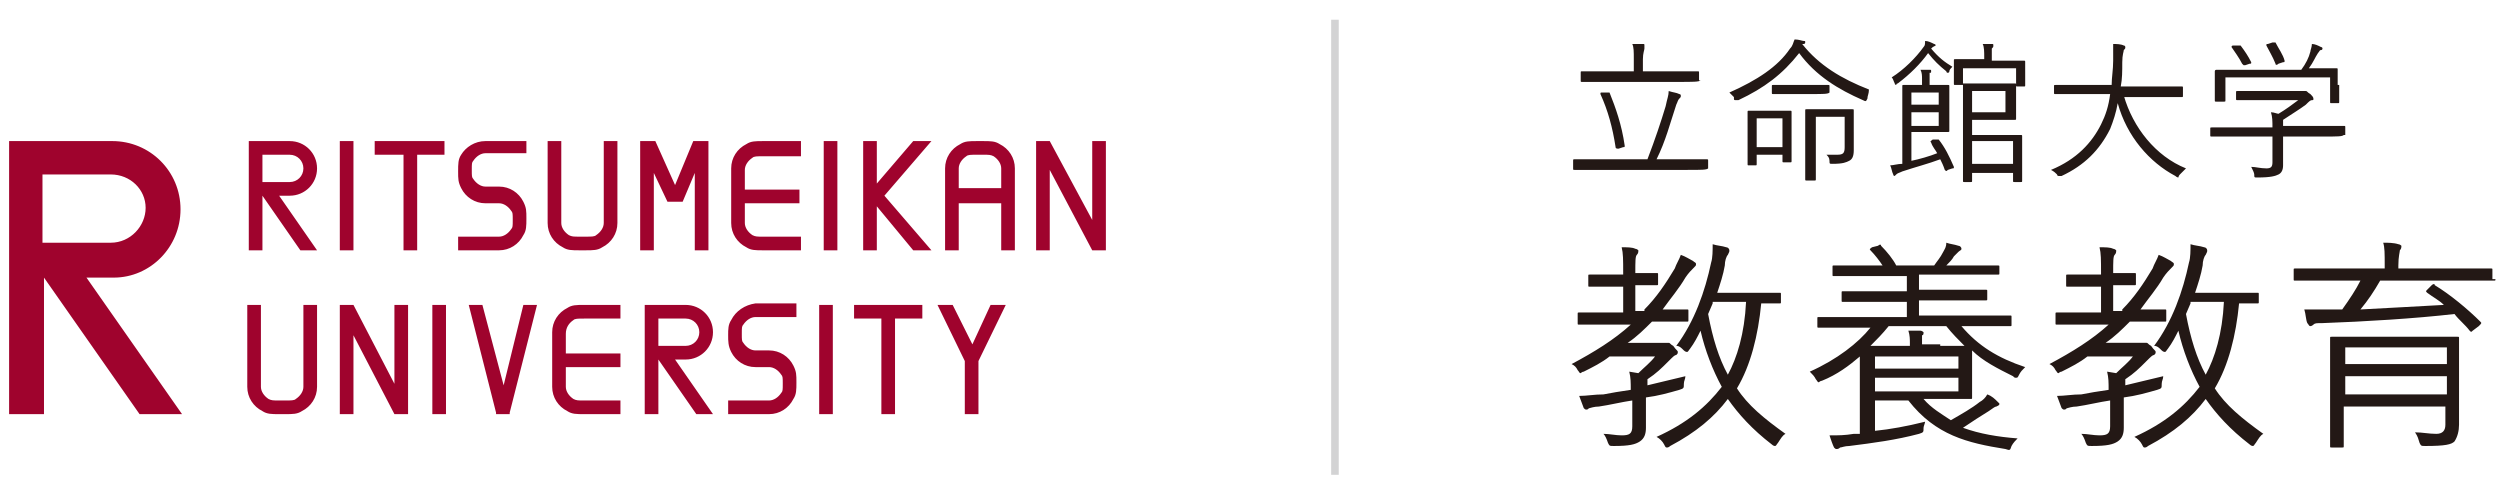
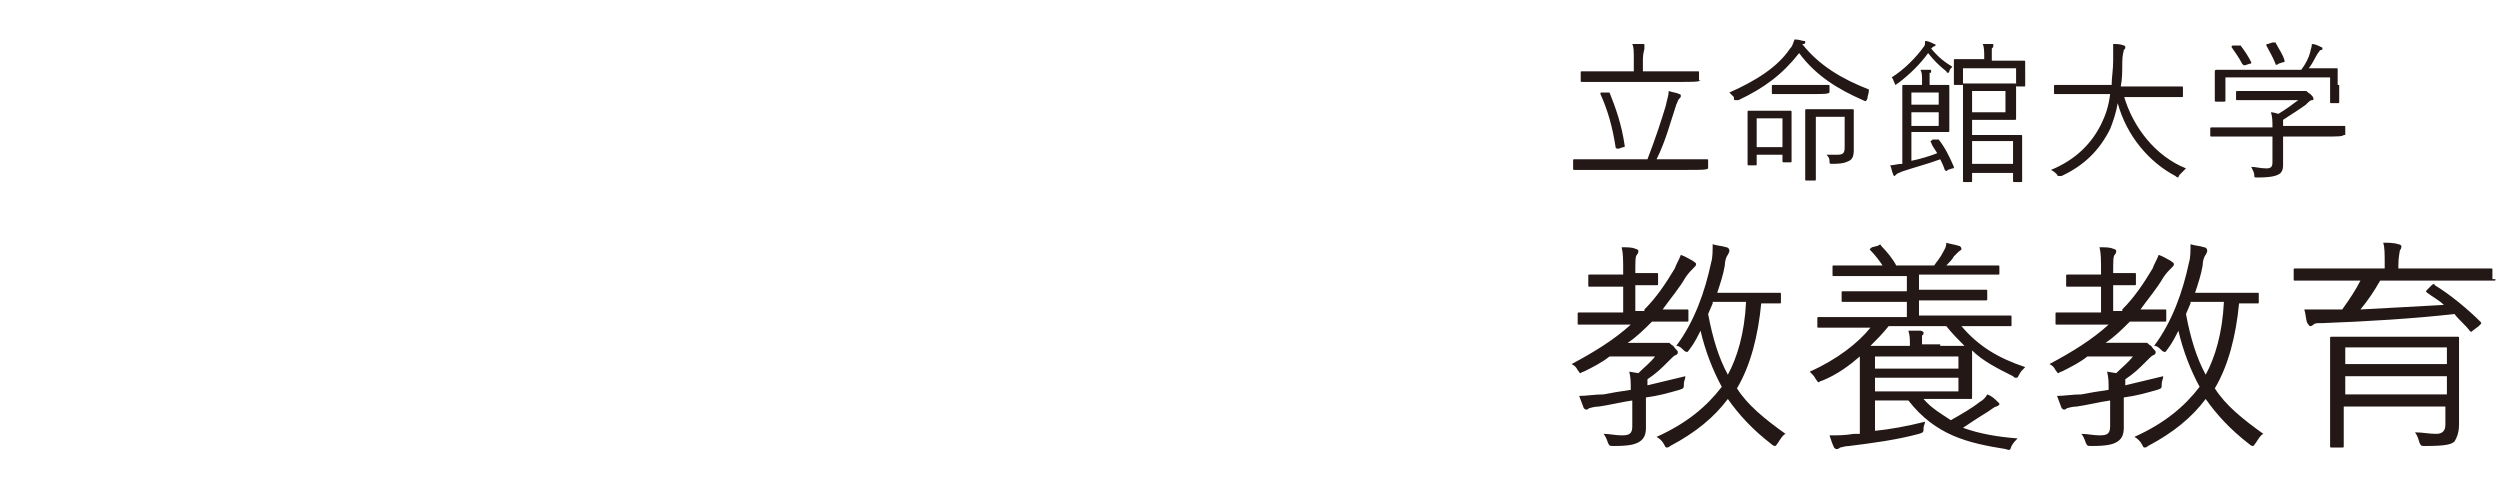
<svg xmlns="http://www.w3.org/2000/svg" id="レイヤー_1" viewBox="0 0 164.8 32.3">
  <style>.st0{fill:#9f032d}.st1{fill:#231815}.st2{fill:none;stroke:#d3d3d4;stroke-width:.5}</style>
-   <path class="st0" d="M7.3 11.5c1.3 0 2.3 1 2.3 2.2 0 1.2-1 2.3-2.3 2.3H2.8v-4.5h4.5zm4.6 2.3c0-2.5-2-4.5-4.5-4.5H.6v18h2.3v-9l6.3 9H12l-6.3-9h1.8c2.4 0 4.4-2 4.4-4.5M56.3 21h1.8v6.3h.9V21h1.8v-.9h-4.5zM26 20.1v5.2l-2.7-5.2h-.9v7.2h.9v-5.2l2.7 5.2h.9v-7.2zm-6 0v5.4c0 .3-.2.6-.5.8-.1.1-.3.1-.7.1h-.4c-.4 0-.5 0-.7-.1-.3-.2-.5-.5-.5-.8v-5.4h-.9v5.4c0 .7.4 1.3 1 1.6.3.2.6.2 1.1.2h.4c.5 0 .8 0 1.1-.2.6-.3 1-.9 1-1.6v-5.4H20zm17.8 1c.1-.1.3-.1.7-.1h2.4v-.9h-2.4c-.5 0-.8 0-1.1.2-.6.3-1 .9-1 1.6v3.6c0 .7.4 1.3 1 1.6.3.2.6.2 1.1.2h2.4v-.9h-2.4c-.4 0-.5 0-.7-.1-.3-.2-.5-.5-.5-.8v-1.3h3.6v-.9h-3.6V22c0-.4.2-.7.5-.9m9.2.8c0-1-.8-1.8-1.8-1.8h-2.7v7.2h.9v-3.6l2.5 3.6H47l-2.5-3.6h.7c1 0 1.8-.8 1.8-1.8m-1.8-.9c.5 0 .9.4.9.9s-.4.9-.9.9h-1.8V21h1.8zm17.6-.9h-1l1.8 3.7v3.5h.9v-3.5l1.8-3.7h-1l-1.2 2.6zm-14.6 1c-.2.3-.2.6-.2 1s0 .7.2 1.1c.3.6.9 1 1.6 1h.9c.3 0 .6.2.8.5.1.1.1.2.1.6 0 .4 0 .5-.1.6-.2.3-.5.5-.8.5H48v.9h2.7c.7 0 1.3-.4 1.6-1 .2-.3.2-.6.2-1.1 0-.5 0-.7-.2-1.1-.3-.6-.9-1-1.6-1h-.9c-.3 0-.6-.2-.8-.5-.1-.1-.1-.2-.1-.6 0-.4 0-.5.1-.6.2-.3.5-.5.8-.5h2.7V20h-2.7c-.7.1-1.3.5-1.6 1.1m-13.7-1l-1.3 5.3-1.4-5.3h-.9l1.8 7.1v.1h.9v-.1l1.8-7.1zm-6 0h.9v7.2h-.9zm25.5 0h.9v7.2H54zM22.4 9.3h.9v7.2h-.9zm31.9 0h.9v7.2h-.9zm-29.6.9h1.9v6.3h.9v-6.3h1.8v-.9h-4.6zm5.7 0c-.2.3-.2.6-.2 1.1 0 .5 0 .7.2 1.1.3.6.9 1 1.6 1h.9c.3 0 .6.2.8.5.1.1.1.2.1.6 0 .4 0 .5-.1.6-.2.3-.5.5-.8.5h-2.7v.9h2.7c.7 0 1.3-.4 1.6-1 .2-.3.2-.6.2-1.1 0-.5 0-.7-.2-1.1-.3-.6-.9-1-1.6-1H32c-.3 0-.6-.2-.8-.5-.1-.1-.1-.2-.1-.6 0-.4 0-.5.1-.6.2-.3.5-.5.8-.5h2.7v-.8H32c-.7 0-1.3.4-1.6.9m29.8-.9l-2.4 2.8V9.3h-.9v7.2h.9v-2.9l2.4 2.9h1.2l-3.1-3.6 3.1-3.6zm11.8 0v5.2l-2.8-5.2h-.9v7.2h.9v-5.3l2.8 5.3h.9V9.3zm-32.2 5.4c0 .3-.2.6-.5.8-.1.1-.3.1-.7.1h-.4c-.4 0-.5 0-.7-.1-.3-.2-.5-.5-.5-.8V9.3h-.9v5.4c0 .7.4 1.3 1 1.6.3.2.6.2 1.1.2h.4c.5 0 .8 0 1.1-.2.6-.3 1-.9 1-1.6V9.3h-.9v5.4zm9.4-5.2c-.6.3-1 .9-1 1.6v3.6c0 .7.4 1.3 1 1.6.3.2.6.2 1.1.2h2.5v-.9h-2.5c-.4 0-.5 0-.7-.1-.3-.2-.5-.5-.5-.8v-1.3h3.6v-.9h-3.6v-1.3c0-.3.2-.6.5-.8.1-.1.3-.1.7-.1h2.5v-1h-2.5c-.5 0-.8 0-1.1.2m-28.3 1.6c0-1-.8-1.8-1.8-1.8h-2.7v7.2h.9v-3.6l2.5 3.6h1.1l-2.5-3.6h.7c1 0 1.8-.8 1.8-1.8m-3.6.9v-1.8h1.8c.5 0 .9.4.9.9s-.4.9-.9.9h-1.8zm48.6-2.5c-.3-.2-.6-.2-1.1-.2h-.4c-.5 0-.8 0-1.1.2-.6.3-1 .9-1 1.6v5.4h.9v-3.1H66v3.1h.9v-5.4c0-.7-.4-1.3-1-1.6m-2.7 2.9v-1.3c0-.3.2-.6.5-.8.1-.1.3-.1.7-.1h.4c.4 0 .5 0 .7.1.3.2.5.5.5.8v1.3h-2.8zM46.7 9.3h-1l-1.2 2.9-1.3-2.9h-1v7.2h.9v-5.1l.9 1.9h1l.8-1.9v5.1h.9z" />
  <path class="st1" d="M112.6 11.1c0 .1 0 .1 0 0-.1.1-.4.1-1.4.1h-7.4c-.1 0-.1 0-.1-.1v-.5c0-.1 0-.1.1-.1h4.8c.5-1.3.9-2.5 1.2-3.5.1-.5.2-.7.2-1 .3.1.5.1.7.2.1 0 .1.1.1.1 0 .1 0 .1-.1.2s-.1.2-.2.4c-.4 1.2-.7 2.4-1.3 3.6h3.3c.1 0 .1 0 .1.1v.5zm-.5-5.8c0 .1 0 .1 0 0-.1.1-.5.1-1.5.1h-6.3c-.1 0-.1 0-.1-.1v-.5c0-.1 0-.1.1-.1h3.4v-.8c0-.5 0-.8-.1-1h.7c.1 0 .1 0 .1.1v.2c0 .1-.1.3-.1.7v.8h3.6c.1 0 .1 0 .1.1v.5zm-6.1.8h.1c.4 1 .8 2.1 1 3.5 0 .1 0 .1-.1.1l-.3.1c-.1 0-.2 0-.2-.1-.2-1.3-.5-2.4-1-3.5 0-.1 0-.1.1-.1h.4zm17.1.4c-.1.2-.1.2-.3.1-1.6-.7-3.1-1.6-4.2-3.1-1.1 1.4-2.3 2.3-4 3.1h-.2c-.1 0-.1 0-.1-.2l-.3-.3c1.8-.8 3.2-1.7 4-2.9.2-.2.2-.4.3-.6.3 0 .5.1.6.1.1 0 .1 0 .1.1 0 0 0 .1-.1.1h-.1c1.1 1.4 2.6 2.3 4.4 3 0 .3-.1.4-.1.6zm-5 2.5v1.6c0 .1 0 .1-.1.1h-.4c-.1 0-.1 0-.1-.1v-.4h-1.7v.6c0 .1 0 .1-.1.1h-.4c-.1 0-.1 0-.1-.1V7.4c0-.1 0-.1.1-.1h2.7c.1 0 .1 0 .1.1V9zm-.6-1.2h-1.7v1.9h1.7V7.8zm3.1-1.7c0 .1 0 .1 0 0-.1.1-.4.1-1.2.1h-2.5c-.1 0-.1 0-.1-.1v-.4c0-.1 0-.1.1-.1h3.6c.1 0 .1 0 .1.1v.4zm1.6 2.6v1.2c0 .4-.1.6-.3.7-.2.1-.4.2-1.1.2-.2 0-.2 0-.2-.2s-.1-.3-.2-.4h.7c.4 0 .5-.1.5-.5v-2h-1.9v4.1c0 .1 0 .1-.1.1h-.5c-.1 0-.1 0-.1-.1V7.3c0-.1 0-.1.1-.1h3c.1 0 .1 0 .1.1v1.4zm5.1-5.5c.5.6.9.9 1.4 1.2-.1.1-.2.2-.2.3 0 .1-.1.1-.1.1s-.1 0-.1-.1c-.5-.4-.8-.7-1.2-1.2-.5.7-1.2 1.4-2 2-.1 0-.1.1-.1.1s-.1 0-.1-.1c-.1-.2-.1-.3-.2-.4.8-.5 1.6-1.3 2.1-2 .1-.1.1-.2.1-.4.2 0 .4.1.6.2.1 0 .1.1.1.1-.2.1-.2.1-.3.2zm.3 6h.2c.4.5.7 1.1 1 1.8 0 .1 0 .1-.1.1l-.3.1c-.1.1-.1.1-.2 0-.1-.3-.2-.5-.3-.7-.8.3-1.6.5-2.5.8-.2.1-.3.1-.4.2l-.1.1s-.1 0-.1-.1c-.1-.2-.1-.4-.2-.6.2 0 .5-.1.8-.1V5.7c0-.1 0-.1.1-.1h1.2v-.4c0-.2 0-.4-.1-.6h.6c.1 0 .1 0 .1.1s0 .1-.1.1v.8h1.2c.1 0 .1 0 .1.1v2.9c0 .1 0 .1-.1.1H126v1.9c.5-.1 1.2-.3 1.7-.5-.1-.2-.3-.4-.4-.7-.1-.1 0-.1.1-.2h.2zm.2-3.1H126v.8h1.8v-.8zm0 1.3H126v.9h1.8v-.9zm5.7-2.7v.9c0 .1 0 .1-.1.1h-.4c-.1 0-.1 0-.1-.1V4.5h-3.5v1h3.4c.1 0 .1 0 .1.1v2.2c0 .1 0 .1-.1.1H130v1h3.2c.1 0 .1 0 .1.1v2.9c0 .1 0 .1-.1.1h-.4c-.1 0-.1 0-.1-.1v-.5H130v.5c0 .1 0 .1-.1.1h-.4c-.1 0-.1 0-.1-.1V5.6h-.5c-.1 0-.1 0-.1-.1V4c0-.1 0-.1.1-.1h1.9v-.1c0-.4 0-.7-.1-.9h.6c.1 0 .1 0 .1.1s0 .1-.1.2V4h2.1c.1 0 .1 0 .1.1v.6zM132.2 6H130v1.4h2.2V6zm.5 3.3H130v1.5h2.7V9.3zm7.3-3c.6 2.1 2.1 4 4.1 4.8l-.4.4c-.1.1-.1.2-.1.2s-.1 0-.2-.1c-1.7-.9-3.2-2.6-3.8-4.8-.1.6-.3 1.2-.5 1.7-.7 1.4-1.7 2.4-3.2 3.1h-.2s-.1 0-.1-.1c-.1-.1-.2-.2-.4-.3 1.7-.7 2.7-1.8 3.3-3 .3-.6.5-1.2.6-2h-3.6c-.1 0-.1 0-.1-.1v-.4c0-.1 0-.1.1-.1h3.7c0-.5.1-1 .1-1.6V2.9c.2 0 .5 0 .7.1.1 0 .1.1.1.1 0 .1 0 .1-.1.2 0 .1-.1.3-.1.8 0 .6 0 1.1-.1 1.6h4c.1 0 .1 0 .1.1v.5c0 .1 0 .1-.1.1H140zm14.5 2.6c0 .1 0 .1 0 0-.1.1-.4.1-1.3.1h-2.7v1.9c0 .3-.1.5-.3.6-.2.1-.5.2-1.4.2-.2 0-.2 0-.2-.2 0-.1-.1-.3-.2-.5.3 0 .6.1 1 .1.3 0 .4-.1.4-.4V9h-4c-.1 0-.1 0-.1-.1v-.4c0-.1 0-.1.1-.1h4c0-.4 0-.7-.1-1 .2 0 .4.1.5.1.5-.3.9-.6 1.3-.9h-4c-.1 0-.1 0-.1-.1v-.4c0-.1 0-.1.1-.1h4.5c.1 0 .1.1.3.2.1.1.2.2.2.3 0 .1 0 .1-.1.1s-.2.1-.4.3c-.4.3-.9.6-1.5 1v.4h4c.1 0 .1 0 .1.1v.5zm-.3-3.3v1.1c0 .1 0 .1-.1.1h-.4c-.1 0-.1 0-.1-.1V5.1h-6.9v1.5c0 .1 0 .1-.1.1h-.5c-.1 0-.1 0-.1-.1V4.7s0-.1.1-.1h5.6c.3-.4.5-.8.6-1.2 0-.1.1-.3.1-.5.2 0 .4.1.6.2.1 0 .1.1.1.1s0 .1-.1.1-.1.1-.2.2c-.2.3-.3.6-.6 1h1.8c.1 0 .1 0 .1.1v1zM147.5 3h.2c.3.4.5.7.7 1.1 0 .1 0 .1-.1.1l-.3.1h-.1l-.1-.1c-.2-.4-.5-.8-.7-1.1 0 0 0-.1.1-.1h.3zm2.3-.2h.2c.2.4.5.8.6 1.2 0 .1 0 .1-.1.1l-.3.1c-.1.1-.2.1-.2 0-.2-.5-.4-.8-.6-1.2 0-.1 0-.1.1-.1l.3-.1zm-41.4 17.6c.8-.8 1.4-1.7 2-2.7.1-.3.3-.6.4-.9.3.1.6.3.8.4.1.1.2.1.2.2s0 .1-.1.2c-.2.2-.4.4-.6.7-.4.7-1 1.4-1.5 2.1h1.6c.1 0 .1 0 .1.1v.6c0 .1 0 .1-.1.1h-2.3c-.5.5-1 1-1.6 1.4h2.7c.1 0 .1.1.3.2.2.3.3.3.3.4 0 .1 0 .1-.1.2-.1 0-.2.1-.5.4-.5.5-.8.8-1.4 1.2v.4c.8-.2 1.7-.4 2.5-.6 0 .2-.1.3-.1.5 0 .3 0 .3-.3.4-.7.2-1.4.4-2.2.5v2c0 .4-.1.7-.4.9-.3.2-.7.3-1.7.3-.3 0-.3 0-.4-.2-.1-.3-.2-.5-.3-.6.4 0 .8.1 1.2.1.5 0 .7-.1.7-.6v-1.7c-.7.1-1.5.3-2.2.4-.3 0-.6.1-.6.1-.1 0-.1.1-.2.1s-.1 0-.2-.1c-.1-.3-.2-.5-.3-.8.5 0 1-.1 1.6-.1.5-.1 1.1-.2 1.8-.3 0-.5 0-.8-.1-1.2l.6.1c.4-.4.8-.7 1.1-1.1h-3c-.5.4-1.1.7-1.7 1-.1 0-.2.1-.2.1-.1 0-.1-.1-.2-.2-.1-.2-.2-.3-.4-.4 1.5-.8 2.8-1.6 3.9-2.6h-3.4c-.1 0-.1 0-.1-.1v-.6c0-.1 0-.1.1-.1h2.9v-1.7h-2.2c-.1 0-.1 0-.1-.1v-.6c0-.1 0-.1.1-.1h2.2V18c0-.9 0-1.3-.1-1.7.4 0 .7 0 .9.1.1 0 .2.1.2.1 0 .1 0 .2-.1.3-.1.1-.1.4-.1 1.2h1.4c.1 0 .1 0 .1.1v.6c0 .1 0 .1-.1.1h-1.4v1.7h.6zm9-.5c0 .1 0 .1-.1.1h-1.2c-.2 2.1-.7 4.1-1.6 5.6.7 1.1 1.8 2 3.2 3-.2.1-.3.3-.5.6-.1.1-.1.2-.2.2 0 0-.1 0-.2-.1-1.3-1-2.2-2-2.9-3-.9 1.2-2.1 2.2-3.8 3.1-.1.1-.2.1-.2.1-.1 0-.1 0-.2-.2s-.3-.4-.5-.5c2-.9 3.3-2 4.3-3.3-.6-1.1-1.1-2.4-1.4-3.7-.2.4-.4.8-.7 1.2-.1.1-.1.2-.2.2 0 0-.1 0-.2-.1-.2-.2-.3-.3-.5-.3 1.2-1.6 1.9-3.6 2.3-5.5.1-.3.1-.8.1-1.2.3.1.6.1.9.2.1 0 .2.1.2.2s0 .1-.1.3c-.1.1-.2.4-.2.7-.1.6-.3 1.2-.5 1.8h4.1c.1 0 .1 0 .1.1v.5zm-4.5.1l-.3.7c.3 1.6.7 2.9 1.3 4 .6-1.1 1.1-2.7 1.2-4.8h-2.2zm16.4 1.5c1.1 1.3 2.4 2.1 4.2 2.7-.2.2-.3.3-.4.5-.1.2-.1.2-.2.2s-.1 0-.2-.1c-1-.5-2-1-2.7-1.7v3.1c0 .1 0 .1-.1.1h-3.1c.5.6 1.2 1 1.8 1.4.7-.4 1.4-.8 1.9-1.2.2-.1.4-.3.5-.5.3.1.5.3.7.5l.1.1c0 .1 0 .1-.2.2-.1 0-.2.1-.5.3-.5.3-1.1.7-1.7 1.1 1.1.4 2.3.6 3.6.7-.1.1-.3.3-.4.5-.1.3-.1.3-.4.2-2.5-.4-4.6-.9-6.4-3.2h-2.2v2c1-.1 2.1-.3 3.3-.6 0 .1-.1.3-.1.4 0 .3 0 .3-.3.4-1.5.4-3 .6-4.6.8-.3 0-.5.1-.6.1 0 0-.1.1-.2.1s-.1 0-.2-.1c-.1-.2-.2-.5-.3-.8.6 0 1 0 1.6-.1h.4v-5.1c-.7.6-1.5 1.2-2.5 1.6-.1 0-.2.1-.2.1-.1 0-.1-.1-.2-.2-.1-.2-.2-.3-.4-.5 1.8-.8 3.2-1.9 4-2.9h-3.4c-.1 0-.1 0-.1-.1V21c0-.1 0-.1.1-.1h5.8v-1h-4.2c-.1 0-.1 0-.1-.1v-.5c0-.1 0-.1.1-.1h4.2v-1h-4.8c-.1 0-.1 0-.1-.1v-.5c0-.1 0-.1.1-.1h3.2c-.2-.3-.5-.7-.8-1-.1-.1 0-.1.1-.2l.4-.1c.1-.1.2-.1.2 0 .4.4.8.9 1 1.3h2.5c.2-.3.4-.5.6-.9.1-.2.2-.3.2-.6.3.1.5.1.8.2.1 0 .2.1.2.2s-.1.1-.2.2l-.3.3c-.1.2-.3.4-.5.6h3.4c.1 0 .1 0 .1.1v.4c0 .1 0 .1-.1.1h-5.2v1h4.4c.1 0 .1 0 .1.1v.5c0 .1 0 .1-.1.1h-4.4v1h6c.1 0 .1 0 .1.1v.5c0 .1 0 .1-.1.1h-3.2zm-1.4 1.3h1.6c-.4-.4-.8-.8-1.2-1.3h-3.8c-.4.5-.8.9-1.2 1.3h2.6v-.2c0-.2 0-.5-.1-.8h.8c.1 0 .2.1.2.1 0 .1 0 .2-.1.2v.6h1.2zm1.2.7h-5.5v.8h5.5v-.8zm0 1.4h-5.5v.9h5.5v-.9zm10.8-4.5c.8-.8 1.4-1.7 2-2.7.1-.3.3-.6.4-.9.3.1.6.3.8.4.1.1.2.1.2.2s0 .1-.1.2c-.2.2-.4.4-.6.7-.4.7-1 1.4-1.5 2.1h1.6c.1 0 .1 0 .1.1v.6c0 .1 0 .1-.1.1h-2.3c-.5.5-1 1-1.6 1.4h2.7c.1 0 .1.1.3.2.2.3.3.3.3.4 0 .1 0 .1-.1.2-.1 0-.2.1-.5.4-.5.5-.8.8-1.4 1.2v.4c.8-.2 1.7-.4 2.5-.6 0 .2-.1.3-.1.5 0 .3 0 .3-.3.4-.7.2-1.4.4-2.2.5v2c0 .4-.1.7-.4.9-.3.2-.7.3-1.7.3-.3 0-.3 0-.4-.2-.1-.3-.2-.5-.3-.6.4 0 .8.1 1.2.1.5 0 .7-.1.7-.6v-1.7c-.7.1-1.5.3-2.2.4-.3 0-.6.1-.6.1-.1 0-.1.1-.2.1s-.1 0-.2-.1c-.1-.3-.2-.5-.3-.8.5 0 1-.1 1.6-.1.5-.1 1.1-.2 1.8-.3 0-.5 0-.8-.1-1.2l.6.1c.4-.4.8-.7 1.1-1.1h-3c-.5.4-1.1.7-1.7 1-.1 0-.2.1-.2.1-.1 0-.1-.1-.2-.2-.1-.2-.2-.3-.4-.4 1.5-.8 2.8-1.6 3.9-2.6h-3.4c-.1 0-.1 0-.1-.1v-.6c0-.1 0-.1.1-.1h2.9v-1.7h-2.2c-.1 0-.1 0-.1-.1v-.6c0-.1 0-.1.1-.1h2.2V18c0-.9 0-1.3-.1-1.7.4 0 .7 0 .9.1.1 0 .2.1.2.1 0 .1 0 .2-.1.3-.1.1-.1.4-.1 1.2h1.4c.1 0 .1 0 .1.1v.6c0 .1 0 .1-.1.1h-1.4v1.7h.6zm9-.5c0 .1 0 .1-.1.1h-1.2c-.2 2.1-.7 4.1-1.6 5.6.7 1.1 1.8 2 3.2 3-.2.1-.3.3-.5.6-.1.1-.1.2-.2.2 0 0-.1 0-.2-.1-1.3-1-2.2-2-2.9-3-.9 1.2-2.1 2.2-3.8 3.1-.1.1-.2.1-.2.1-.1 0-.1 0-.2-.2s-.3-.4-.5-.5c2-.9 3.3-2 4.3-3.3-.6-1.1-1.1-2.4-1.4-3.7-.2.4-.4.8-.7 1.2-.1.1-.1.2-.2.2 0 0-.1 0-.2-.1-.2-.2-.3-.3-.5-.3 1.2-1.6 1.9-3.6 2.3-5.5.1-.3.1-.8.1-1.2.3.1.6.1.9.2.1 0 .2.1.2.2s0 .1-.1.3c-.1.1-.2.4-.2.7-.1.6-.3 1.2-.5 1.8h4.1c.1 0 .1 0 .1.1v.5zm-4.5.1l-.3.7c.3 1.6.7 2.9 1.3 4 .6-1.1 1.1-2.7 1.2-4.8h-2.2zm20.1-1.6c0 .1 0 .1-.1.1h-7.5c-.4.7-.8 1.3-1.3 1.9 1.8-.1 3.8-.2 5.5-.3-.3-.3-.7-.5-1.1-.8-.1-.1-.1-.1 0-.2l.3-.3c.1-.1.2-.1.2 0 1 .6 2.2 1.6 3 2.4.1.1.1.1-.1.3l-.4.3c-.1.1-.1.1-.2 0-.3-.4-.7-.7-1-1.1-2.6.3-5.9.5-8.7.6-.4 0-.5 0-.6.1 0 0-.1.1-.2.1s-.1-.1-.2-.2c-.1-.2-.1-.6-.2-.9h2.5c.5-.7.9-1.3 1.2-1.9h-4.3c-.1 0-.1 0-.1-.1v-.6c0-.1 0-.1.1-.1h5.9v-.2c0-.8 0-1.2-.1-1.5.3 0 .7 0 1 .1.1 0 .2.1.2.1 0 .1 0 .2-.1.3 0 .1-.1.4-.1 1v.2h6.1c.1 0 .1 0 .1.1v.6zm-2.4 7.6v2c0 .4-.1.8-.3 1.1-.2.2-.6.3-1.9.3-.3 0-.3 0-.4-.2-.1-.3-.1-.4-.3-.7.5 0 .9.1 1.4.1.4 0 .6-.2.6-.6v-1.2h-6.7v2.6c0 .1 0 .1-.1.1h-.7c-.1 0-.1 0-.1-.1v-7.1c0-.1 0-.1.1-.1h8.3c.1 0 .1 0 .1.1V26zm-.8-3.1h-6.7V24h6.7v-1.1zm0 1.9h-6.7V26h6.7v-1.2z" />
-   <path class="st2" d="M88 1.3v30" />
</svg>